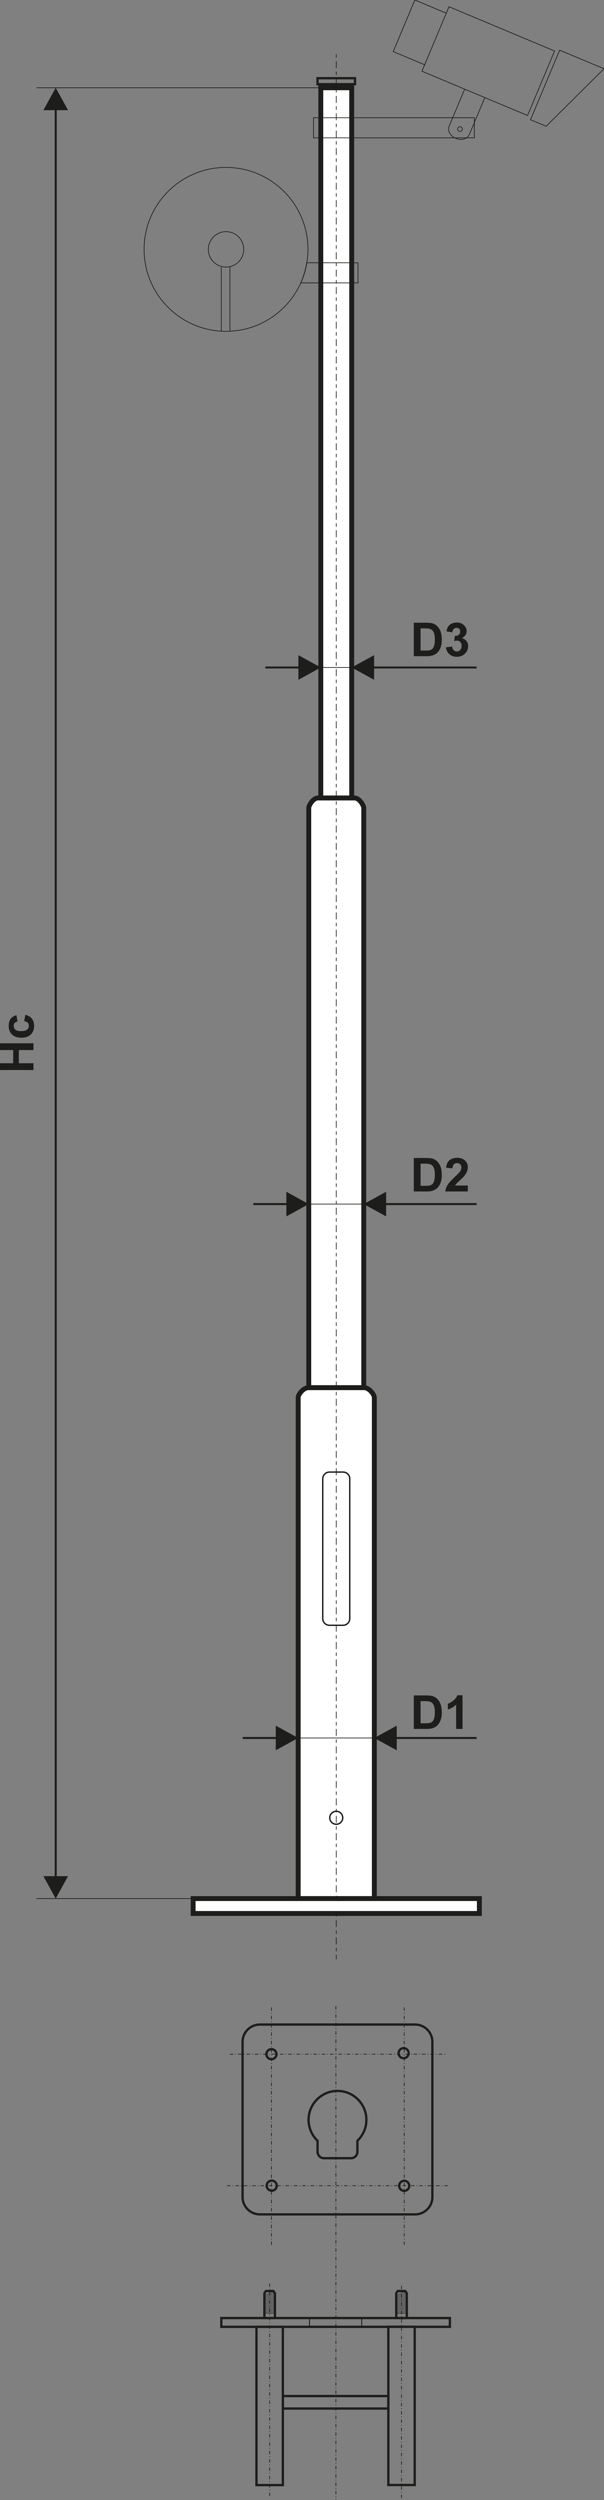
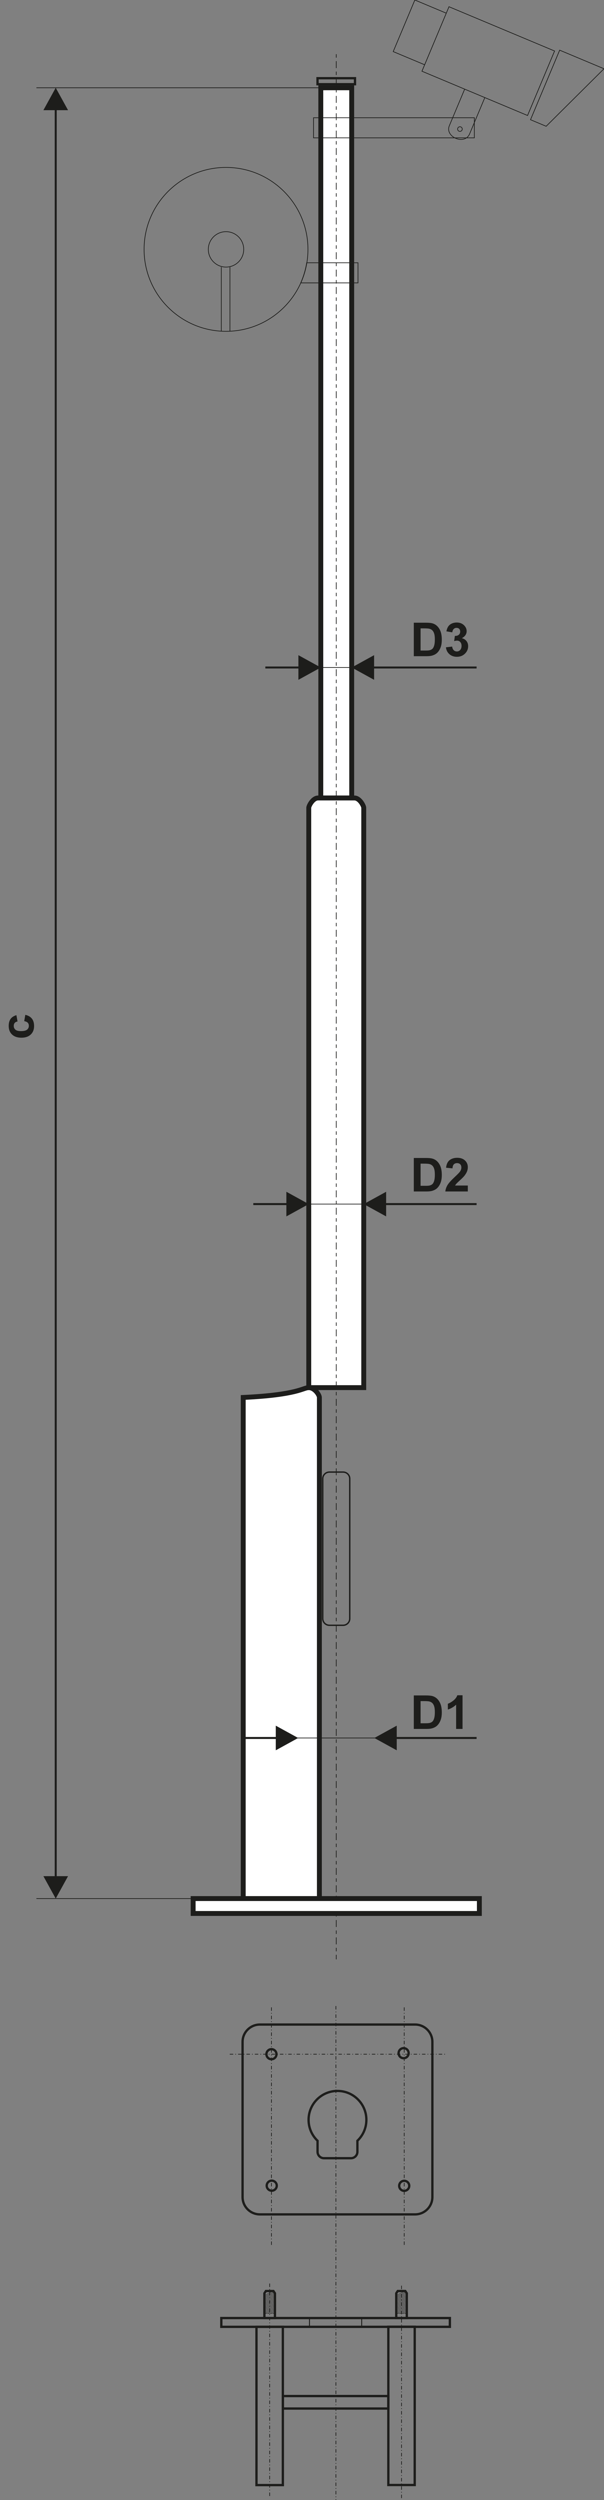
<svg xmlns="http://www.w3.org/2000/svg" version="1.1" id="Vrstva_1" x="0px" y="0px" width="369.979px" height="1531.133px" viewBox="0 0 369.979 1531.133" enable-background="new 0 0 369.979 1531.133" xml:space="preserve">
  <rect x="0" y="0" width="369.979" height="1531.133" fill="#808080" stroke="none" />
-   <path fill="#FFFFFF" stroke="#1D1D1B" stroke-width="3" stroke-miterlimit="22.926" d="M189.14,849.852h33.66  c3.574,0,6.495,4.433,6.495,6.016v306.909h-46.651V855.867C182.644,854.284,185.566,849.852,189.14,849.852z" />
+   <path fill="#FFFFFF" stroke="#1D1D1B" stroke-width="3" stroke-miterlimit="22.926" d="M189.14,849.852c3.574,0,6.495,4.433,6.495,6.016v306.909h-46.651V855.867C182.644,854.284,185.566,849.852,189.14,849.852z" />
  <rect x="196.504" y="53.761" fill="#FFFFFF" stroke="#1D1D1B" stroke-width="3" stroke-miterlimit="22.926" width="18.93" height="434.97" />
  <path fill="#FFFFFF" stroke="#1D1D1B" stroke-width="3" stroke-miterlimit="22.926" d="M194.757,488.73h22.426  c3.094,0,5.625,4.802,5.625,5.981v355.14h-33.677v-355.14C189.131,493.531,191.663,488.73,194.757,488.73z" />
  <line fill="none" stroke="#1D1D1B" stroke-width="0.425" stroke-miterlimit="22.926" x1="22.306" y1="1162.778" x2="147.407" y2="1162.778" />
  <line fill="none" stroke="#1D1D1B" stroke-width="0.425" stroke-miterlimit="22.926" x1="187.509" y1="408.805" x2="228.69" y2="408.805" />
  <path fill="#1D1D1B" d="M162.531,408.197h21.441v1.218h-21.441V408.197z M182.784,416.353v-15.095l13.72,7.547L182.784,416.353z" />
  <path fill="#1D1D1B" d="M291.932,409.415h-63.965v-1.218h63.965V409.415z M229.154,401.258v15.095l-13.718-7.547L229.154,401.258z" />
  <line fill="none" stroke="#1D1D1B" stroke-width="0.425" stroke-miterlimit="22.926" x1="181.478" y1="737.441" x2="229.655" y2="737.441" />
  <path fill="#1D1D1B" d="M155.16,736.831h21.441v1.218H155.16V736.831z M175.413,744.988v-15.095l13.721,7.548L175.413,744.988z" />
  <path fill="#1D1D1B" d="M291.932,738.049h-56.595v-1.218h56.595V738.049z M236.528,729.894v15.095l-13.721-7.547L236.528,729.894z" />
  <line fill="none" stroke="#1D1D1B" stroke-width="0.425" stroke-miterlimit="22.926" x1="181.478" y1="1064.426" x2="229.655" y2="1064.426" />
  <path fill="#1D1D1B" d="M148.671,1063.815h21.444v1.218h-21.444V1063.815z M168.923,1071.974v-15.095l13.721,7.547L168.923,1071.974  z" />
  <path fill="#1D1D1B" d="M291.932,1065.033h-50.104v-1.218h50.104V1065.033z M243.019,1056.879v15.095l-13.724-7.548  L243.019,1056.879z" />
  <line fill="none" stroke="#1D1D1B" stroke-width="0.425" stroke-miterlimit="22.926" x1="22.306" y1="53.763" x2="212.359" y2="53.763" />
  <path fill="#1D1D1B" d="M26.586,67.481l7.546-13.721l7.548,13.721H26.586z M34.74,66.292v1083.955h-1.218V66.292H34.74z   M26.586,1149.058H41.68l-7.548,13.721L26.586,1149.058z" />
  <path fill="#1D1D1B" d="M257.626,384.845v13.577h3.077c1.152,0,1.979-0.066,2.495-0.196c0.672-0.165,1.225-0.453,1.664-0.853  c0.444-0.402,0.803-1.061,1.077-1.977c0.285-0.917,0.423-2.173,0.423-3.758c0-1.585-0.138-2.798-0.423-3.648  c-0.274-0.849-0.666-1.508-1.169-1.986c-0.498-0.473-1.136-0.797-1.908-0.964c-0.573-0.128-1.706-0.196-3.385-0.196H257.626z   M253.472,381.379h7.553c1.703,0,3.002,0.128,3.896,0.391c1.198,0.353,2.227,0.983,3.083,1.89c0.858,0.903,1.511,2.011,1.958,3.323  c0.441,1.31,0.666,2.926,0.666,4.847c0,1.689-0.207,3.14-0.627,4.364c-0.512,1.494-1.241,2.701-2.193,3.623  c-0.716,0.702-1.684,1.246-2.903,1.638c-0.911,0.291-2.126,0.435-3.656,0.435h-7.776V381.379z" />
  <path fill="#1D1D1B" d="M273.156,396.451l3.811-0.463c0.117,0.973,0.441,1.717,0.973,2.233c0.529,0.517,1.169,0.773,1.92,0.773  c0.806,0,1.481-0.31,2.035-0.926c0.549-0.615,0.829-1.446,0.829-2.497c0-0.989-0.263-1.776-0.795-2.354  c-0.529-0.578-1.175-0.869-1.936-0.869c-0.504,0-1.1,0.1-1.796,0.295l0.436-3.188c1.059,0.029,1.864-0.204,2.423-0.697  c0.56-0.487,0.834-1.141,0.834-1.958c0-0.69-0.201-1.241-0.615-1.656c-0.408-0.412-0.951-0.616-1.637-0.616  c-0.675,0-1.245,0.233-1.718,0.702c-0.478,0.467-0.763,1.15-0.869,2.047l-3.609-0.615c0.252-1.251,0.63-2.249,1.142-2.999  c0.506-0.746,1.217-1.332,2.125-1.761c0.907-0.427,1.929-0.641,3.056-0.641c1.927,0,3.475,0.615,4.638,1.852  c0.963,1.013,1.443,2.158,1.443,3.434c0,1.804-0.984,3.25-2.953,4.324c1.174,0.253,2.109,0.817,2.813,1.695  c0.705,0.878,1.058,1.939,1.058,3.179c0,1.8-0.66,3.337-1.976,4.607c-1.309,1.27-2.942,1.904-4.9,1.904  c-1.852,0-3.391-0.535-4.607-1.609C274.058,399.583,273.352,398.184,273.156,396.451" />
  <path fill="#1D1D1B" d="M257.626,712.671v13.577h3.077c1.152,0,1.979-0.067,2.495-0.196c0.672-0.166,1.225-0.453,1.664-0.855  c0.444-0.399,0.803-1.058,1.077-1.976c0.285-0.916,0.423-2.172,0.423-3.757c0-1.586-0.138-2.798-0.423-3.647  c-0.274-0.849-0.666-1.509-1.169-1.986c-0.498-0.473-1.136-0.797-1.908-0.964c-0.573-0.13-1.706-0.195-3.385-0.195H257.626z   M253.472,709.204h7.553c1.703,0,3.002,0.13,3.896,0.392c1.198,0.354,2.227,0.982,3.083,1.89c0.858,0.903,1.511,2.011,1.958,3.324  c0.441,1.308,0.666,2.926,0.666,4.846c0,1.689-0.207,3.141-0.627,4.362c-0.512,1.496-1.241,2.702-2.193,3.624  c-0.716,0.703-1.684,1.247-2.903,1.639c-0.911,0.29-2.126,0.433-3.656,0.433h-7.776V709.204z" />
  <path fill="#1D1D1B" d="M286.562,726.075v3.638h-13.78c0.151-1.383,0.599-2.692,1.344-3.928c0.743-1.237,2.22-2.879,4.416-4.928  c1.771-1.652,2.856-2.773,3.253-3.359c0.543-0.813,0.812-1.614,0.812-2.411c0-0.88-0.231-1.554-0.705-2.024  c-0.467-0.473-1.116-0.706-1.94-0.706c-0.823,0-1.472,0.247-1.958,0.743c-0.481,0.491-0.762,1.313-0.837,2.464l-3.925-0.392  c0.234-2.168,0.966-3.726,2.198-4.669c1.23-0.941,2.767-1.412,4.616-1.412c2.024,0,3.614,0.548,4.772,1.64  c1.158,1.096,1.734,2.455,1.734,4.083c0,0.926-0.168,1.804-0.498,2.646c-0.33,0.836-0.854,1.708-1.573,2.626  c-0.475,0.61-1.336,1.483-2.579,2.626c-1.246,1.141-2.035,1.895-2.365,2.271c-0.331,0.373-0.6,0.742-0.807,1.094H286.562z" />
  <path fill="#1D1D1B" d="M257.626,1041.841v13.574h3.077c1.152,0,1.979-0.066,2.495-0.195c0.672-0.165,1.225-0.453,1.664-0.853  c0.444-0.403,0.803-1.061,1.077-1.979c0.285-0.914,0.423-2.171,0.423-3.756c0-1.587-0.138-2.798-0.423-3.647  c-0.274-0.852-0.666-1.509-1.169-1.987c-0.498-0.472-1.136-0.798-1.908-0.964c-0.573-0.129-1.706-0.193-3.385-0.193H257.626z   M253.472,1038.371h7.553c1.703,0,3.002,0.132,3.896,0.393c1.198,0.354,2.227,0.984,3.083,1.891  c0.858,0.903,1.511,2.012,1.958,3.323c0.441,1.31,0.666,2.926,0.666,4.845c0,1.69-0.207,3.142-0.627,4.364  c-0.512,1.493-1.241,2.701-2.193,3.622c-0.716,0.705-1.684,1.247-2.903,1.64c-0.911,0.291-2.126,0.434-3.656,0.434h-7.776V1038.371z  " />
  <path fill="#1D1D1B" d="M283.322,1058.882h-3.923v-14.849c-1.432,1.349-3.121,2.345-5.068,2.99v-3.58  c1.023-0.333,2.137-0.968,3.335-1.911c1.202-0.934,2.025-2.027,2.473-3.275h3.184V1058.882z" />
-   <polygon fill="#1D1D1B" points="20.506,655.34 0,655.34 0,651.187 8.076,651.187 8.076,643.109 0,643.109 0,638.956 20.506,638.956   20.506,643.109 11.541,643.109 11.541,651.187 20.506,651.187 " />
  <path fill="#1D1D1B" d="M10.054,621.734l0.686,3.867c-0.77,0.13-1.347,0.425-1.738,0.889c-0.386,0.463-0.581,1.06-0.581,1.794  c0,0.981,0.338,1.763,1.018,2.345c0.678,0.583,1.808,0.873,3.396,0.873c1.768,0,3.016-0.295,3.743-0.886  c0.732-0.593,1.093-1.386,1.093-2.38c0-0.743-0.216-1.354-0.638-1.827c-0.428-0.478-1.154-0.812-2.196-1.008l0.658-3.866  c1.776,0.401,3.119,1.169,4.025,2.307c0.906,1.135,1.36,2.658,1.36,4.572c0,2.167-0.689,3.901-2.06,5.189  c-1.374,1.294-3.272,1.938-5.703,1.938c-2.46,0-4.367-0.648-5.738-1.942c-1.37-1.294-2.053-3.047-2.053-5.257  c0-1.805,0.392-3.241,1.169-4.312C7.273,622.967,8.459,622.203,10.054,621.734" />
  <path fill="none" stroke="#1D1D1B" stroke-width="0.85" stroke-miterlimit="22.926" d="M201.766,901.567h8.406  c2.238,0,4.071,1.829,4.071,4.067v85.697c0,2.238-1.833,4.067-4.071,4.067h-8.406c-2.237,0-4.066-1.829-4.066-4.067v-85.697  C197.699,903.396,199.528,901.567,201.766,901.567z" />
-   <circle fill="none" stroke="#1D1D1B" stroke-width="0.85" stroke-miterlimit="22.926" cx="205.971" cy="1113.291" r="3.979" />
  <line fill="none" stroke="#1D1D1B" stroke-width="0.425" stroke-miterlimit="22.926" stroke-dasharray="2.13,2.13,4.25,2.13" x1="205.971" y1="33.189" x2="205.971" y2="1200" />
  <rect x="118.309" y="1162.776" fill="#FFFFFF" stroke="#1D1D1B" stroke-width="3" stroke-miterlimit="22.926" width="175.321" height="9.125" />
  <rect x="194.491" y="47.9" fill="none" stroke="#1D1D1B" stroke-width="1.417" stroke-miterlimit="22.926" width="22.96" height="3.677" />
  <path fill="none" stroke="#1D1D1B" stroke-width="0.425" stroke-miterlimit="22.926" d="M281.734,77.62  c0.79,0,1.425,0.64,1.425,1.428c0,0.787-0.635,1.426-1.425,1.426c-0.787,0-1.429-0.639-1.429-1.426  C280.306,78.26,280.947,77.62,281.734,77.62z M273.369,8.073L254.114,0l-13.248,31.6l19.258,8.071L273.369,8.073z M275.025,4.123  l64.68,27.115l-16.561,39.499l-64.68-27.116L275.025,4.123z M342.823,30.724l27.155,11.384L334.55,77.34l-9.586-4.02L342.823,30.724  z M275.32,76.811c-1.622,3.541,0.834,6.699,4.032,7.982c3.07,1.231,6.827,0.736,8.313-2.808l9.315-22.219l-12.345-5.174  L275.32,76.811z" />
  <rect x="192.05" y="72.114" fill="none" stroke="#1D1D1B" stroke-width="0.425" stroke-miterlimit="22.926" width="98.504" height="12.313" />
  <path fill="none" stroke="#1D1D1B" stroke-width="0.425" stroke-miterlimit="22.926" d="M187.866,160.945h31.425v12.314h-35.063  C185.94,169.386,187.179,165.257,187.866,160.945z" />
  <circle fill="none" stroke="#1D1D1B" stroke-width="0.425" stroke-miterlimit="22.926" cx="138.448" cy="152.728" r="50.19" />
  <circle fill="none" stroke="#1D1D1B" stroke-width="0.425" stroke-miterlimit="22.926" cx="138.446" cy="152.729" r="10.844" />
  <line fill="none" stroke="#1D1D1B" stroke-width="0.425" stroke-miterlimit="22.926" x1="135.558" y1="163.572" x2="135.558" y2="202.832" />
  <line fill="none" stroke="#1D1D1B" stroke-width="0.425" stroke-miterlimit="22.926" x1="140.852" y1="163.572" x2="140.852" y2="202.832" />
  <line fill="none" stroke="#1D1D1B" stroke-width="0.425" stroke-miterlimit="22.926" stroke-dasharray="2.13,1.28,0.43,1.28" x1="165.181" y1="1398.536" x2="165.181" y2="1529.817" />
  <line fill="none" stroke="#1D1D1B" stroke-width="0.425" stroke-miterlimit="22.926" stroke-dasharray="2.13,1.28,0.43,1.28" x1="245.952" y1="1399.854" x2="245.952" y2="1531.133" />
  <line fill="none" stroke="#1D1D1B" stroke-width="0.425" stroke-miterlimit="22.926" stroke-dasharray="2.13,1.28,0.43,1.28" x1="205.76" y1="1228.586" x2="205.76" y2="1531.133" />
  <rect x="135.566" y="1419.682" fill="none" stroke="#1D1D1B" stroke-width="1.417" stroke-miterlimit="22.926" width="140" height="5.385" />
  <rect x="237.876" y="1425.014" fill="none" stroke="#1D1D1B" stroke-width="1.417" stroke-miterlimit="22.926" width="16.154" height="96.923" />
  <rect x="157.104" y="1425.066" fill="none" stroke="#1D1D1B" stroke-width="1.417" stroke-miterlimit="22.926" width="16.153" height="96.925" />
  <path fill="none" stroke="#1D1D1B" stroke-width="0.567" stroke-miterlimit="22.926" d="M221.563,1419.682v5.385   M189.571,1419.682v5.385" />
  <rect x="173.258" y="1467.454" fill="none" stroke="#1D1D1B" stroke-width="1.417" stroke-miterlimit="22.926" width="64.618" height="7.65" />
  <polygon fill="none" stroke="#1D1D1B" stroke-width="1.417" stroke-miterlimit="22.926" points="161.952,1404.509   162.872,1403.14 167.492,1403.14 168.413,1404.509 168.413,1419.682 161.952,1419.682 " />
  <path fill="none" stroke="#1D1D1B" stroke-width="0.216" stroke-miterlimit="22.926" d="M168.144,1413.956l-5.85,2.863h5.573   M167.216,1416.819l0.928-0.453 M165.576,1416.819l2.567-1.258 M163.934,1416.819l4.21-2.061 M162.221,1405.699l5.226-2.56   M162.221,1406.46l5.687-2.784 M162.221,1407.223l5.923-2.901 M162.221,1408.018l5.923-2.899 M162.221,1408.823l5.923-2.9   M162.221,1409.627l5.923-2.899 M162.221,1410.431l5.923-2.9 M162.221,1411.232l5.923-2.901 M162.221,1412.036l5.923-2.9   M162.221,1412.839l5.923-2.898 M162.221,1413.644l5.923-2.9 M162.221,1414.446l5.923-2.9 M162.221,1415.248l5.923-2.899   M162.221,1416.052l5.923-2.898" />
  <polygon fill="none" stroke="#1D1D1B" stroke-width="1.417" stroke-miterlimit="22.926" points="242.721,1404.509   243.642,1403.14 248.263,1403.14 249.182,1404.509 249.182,1419.682 242.721,1419.682 " />
  <path fill="none" stroke="#1D1D1B" stroke-width="0.216" stroke-miterlimit="22.926" d="M248.913,1413.956l-5.848,2.863h5.571   M247.985,1416.819l0.928-0.453 M246.346,1416.819l2.567-1.258 M244.705,1416.819l4.208-2.061 M242.99,1405.699l5.226-2.56   M242.99,1406.46l5.687-2.784 M242.99,1407.223l5.923-2.901 M242.99,1408.018l5.923-2.899 M242.99,1408.823l5.923-2.9   M242.99,1409.627l5.923-2.899 M242.99,1410.431l5.923-2.9 M242.99,1411.232l5.923-2.901 M242.99,1412.036l5.923-2.9   M242.99,1412.839l5.923-2.898 M242.99,1413.644l5.923-2.9 M242.99,1414.446l5.923-2.9 M242.99,1415.248l5.923-2.899   M242.99,1416.052l5.923-2.898" />
  <line fill="none" stroke="#1D1D1B" stroke-width="0.425" stroke-miterlimit="22.926" stroke-dasharray="2.13,1.28,0.43,1.28" x1="166.274" y1="1374.895" x2="166.274" y2="1228.482" />
  <circle fill="none" stroke="#1D1D1B" stroke-width="1.417" stroke-miterlimit="22.926" cx="166.274" cy="1258.093" r="3.08" />
  <circle fill="none" stroke="#1D1D1B" stroke-width="1.417" stroke-miterlimit="22.926" cx="247.234" cy="1257.467" r="3.08" />
  <circle fill="none" stroke="#1D1D1B" stroke-width="1.417" stroke-miterlimit="22.926" cx="247.598" cy="1338.704" r="3.08" />
  <circle fill="none" stroke="#1D1D1B" stroke-width="1.417" stroke-miterlimit="22.926" cx="166.449" cy="1338.614" r="3.081" />
  <path fill="none" stroke="#1D1D1B" stroke-width="1.417" stroke-miterlimit="22.926" d="M206.721,1280.59  c9.773,0,17.7,7.928,17.7,17.702c0,5.043-2.111,9.595-5.497,12.819v6.765c0,2.154-1.764,3.918-3.918,3.918h-16.572  c-2.154,0-3.919-1.764-3.919-3.918v-6.765c-3.386-3.225-5.496-7.776-5.496-12.819C189.019,1288.518,196.944,1280.59,206.721,1280.59  z M159.179,1239.93h95.081c5.827,0,10.592,4.767,10.592,10.592v95.081c0,5.825-4.765,10.595-10.592,10.595h-95.081  c-5.825,0-10.593-4.77-10.593-10.595v-95.081C148.586,1244.696,153.354,1239.93,159.179,1239.93z" />
  <line fill="none" stroke="#1D1D1B" stroke-width="0.425" stroke-miterlimit="22.926" stroke-dasharray="2.13,1.28,0.43,1.28" x1="247.598" y1="1374.895" x2="247.598" y2="1228.482" />
  <line fill="none" stroke="#1D1D1B" stroke-width="0.425" stroke-miterlimit="22.926" stroke-dasharray="2.13,1.28,0.43,1.28" x1="140.726" y1="1258.092" x2="272.715" y2="1258.092" />
-   <line fill="none" stroke="#1D1D1B" stroke-width="0.425" stroke-miterlimit="22.926" stroke-dasharray="2.13,1.28,0.43,1.28" x1="139.086" y1="1338.614" x2="274.354" y2="1338.614" />
</svg>